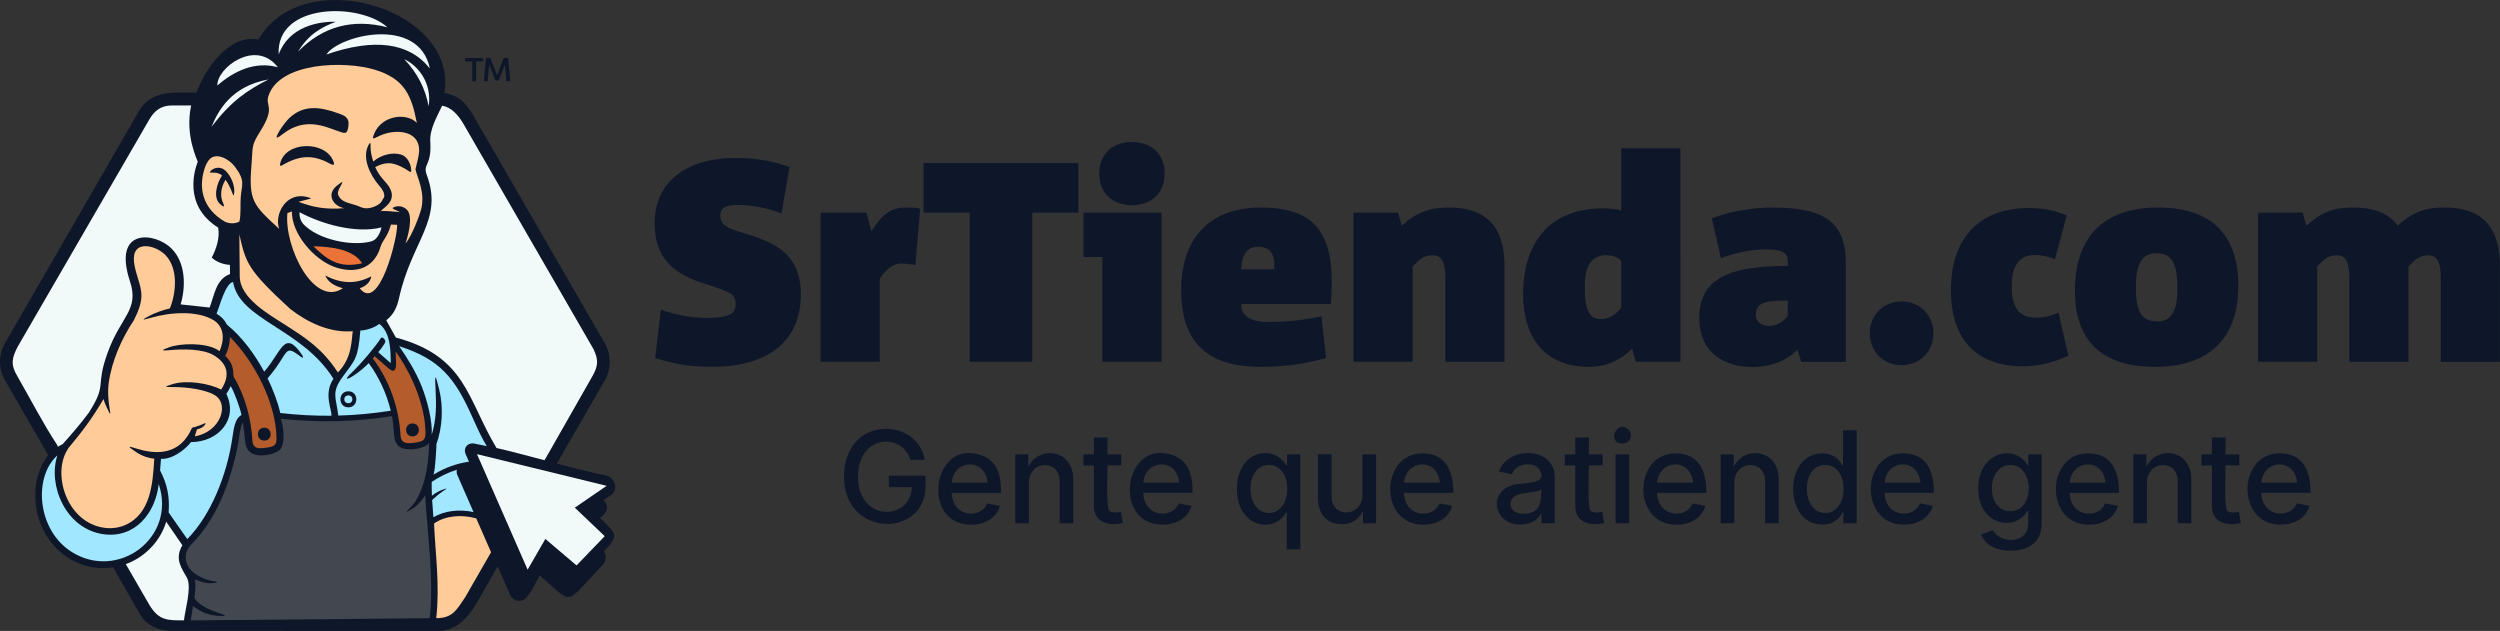
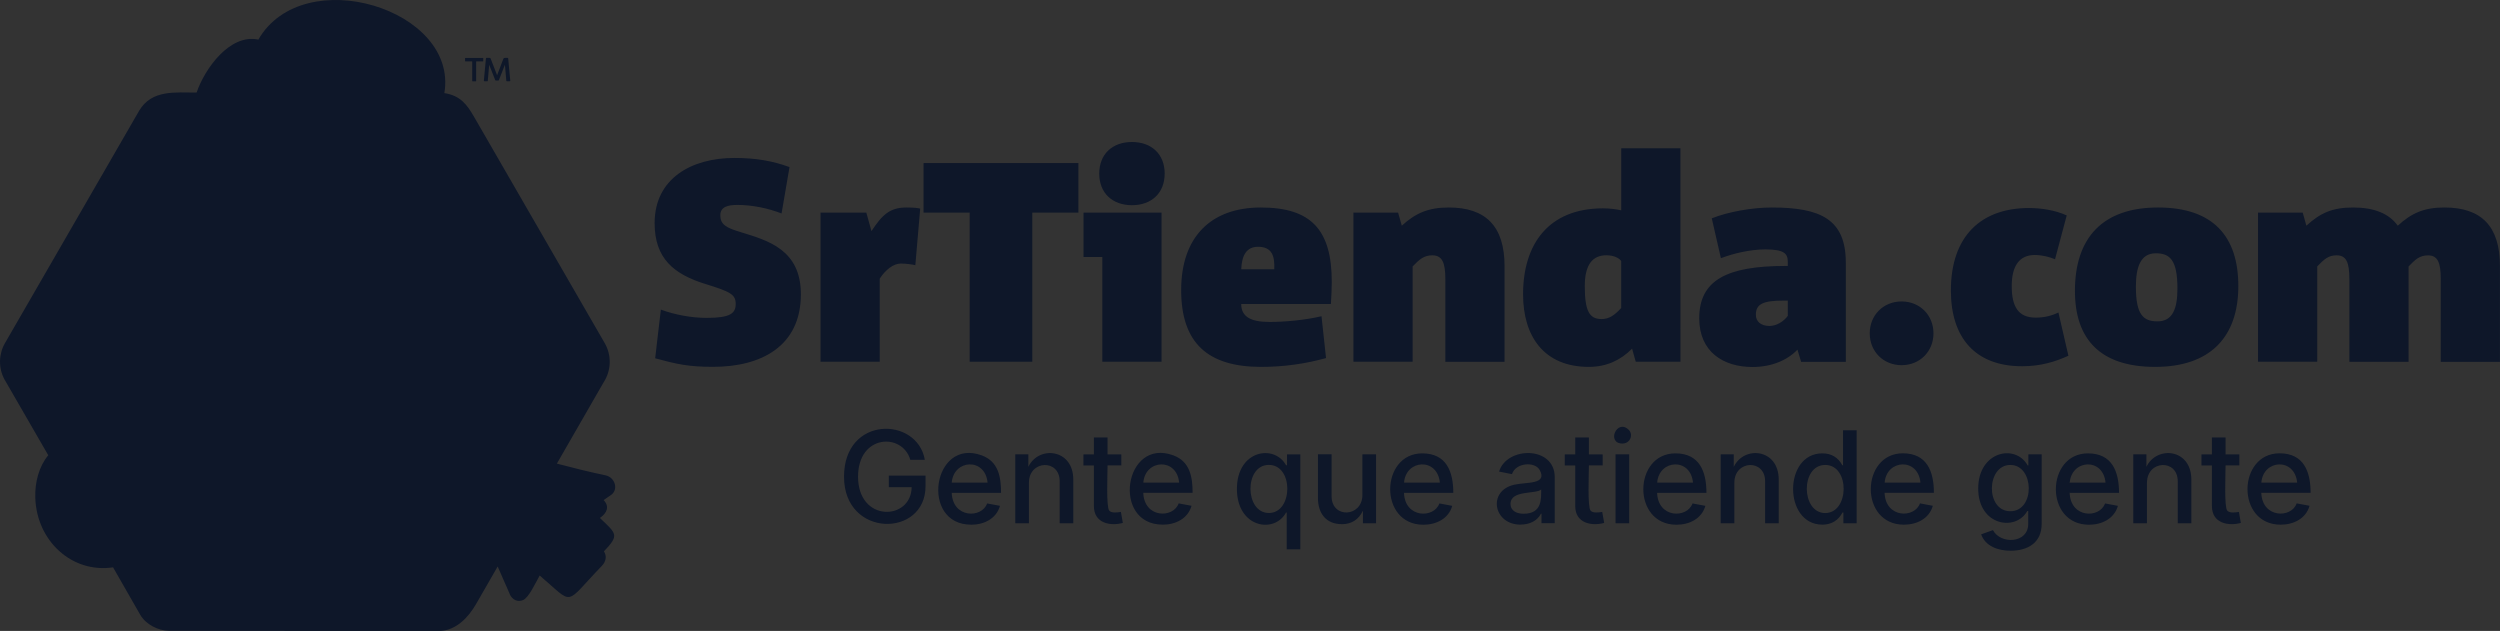
<svg xmlns="http://www.w3.org/2000/svg" id="Capa_2" data-name="Capa 2" viewBox="0 0 468.33 118.2">
  <rect x="0" y="0" width="468.33" height="118.2" fill="#333333" stroke="none" />
  <defs>
    <style>      .cls-1 {        clip-path: url(#clippath);      }      .cls-2 {        clip-rule: evenodd;        fill: none;      }      .cls-2, .cls-3, .cls-4, .cls-5, .cls-6, .cls-7, .cls-8, .cls-9 {        stroke-width: 0px;      }      .cls-3 {        fill: #0e1729;      }      .cls-3, .cls-4, .cls-5, .cls-6, .cls-7, .cls-8, .cls-9 {        fill-rule: evenodd;      }      .cls-4 {        fill: #424750;      }      .cls-5 {        fill: #b45c2c;      }      .cls-6 {        fill: #ffcb98;      }      .cls-7 {        fill: #eb7238;      }      .cls-8 {        fill: #f1f9f9;      }      .cls-9 {        fill: #a0e7ff;      }    </style>
    <clipPath id="clippath">
-       <path class="cls-2" d="m95.49,111.28l-2.26-5.16-4.05,7.04c-1.45,2.52-3.71,4.89-6.75,5.05l-50.76-.04c-2.06-.02-4.37-1.21-5.41-3.02l-5.08-8.87c-7.69,1.15-14.32-4.94-14.57-13.04-.09-2.88.67-5.84,2.43-7.96L.81,71.03c-1.13-2.14-1.07-4.73.16-6.82,8.37-14.5,16.74-28.99,25.11-43.49,2.4-3.99,6.8-3.36,10.75-3.38,1.49-4.4,6.21-11.08,11.57-9.92,8.41-14.61,37.51-5.72,34.84,10.02,3.03.47,4.26,2.18,5.6,4.5l24.41,42.28h0c1.35,2.28,1.29,5.15-.16,7.38h0s-8.77,15.25-8.77,15.25c3.08.81,6.16,1.58,9.2,2.21,1.65.4,2.4,2.59.97,3.65l-1.41.97c1.13,1.19.67,2.41-.7,3.35,3.1,2.97,3.71,3.17.76,6.25.58.92.37,1.94-.39,2.72-7.23,7.49-5.03,7.42-11.65,1.81-.86,1.52-2.02,4.13-3.13,4.61-1.02.43-2.04-.09-2.49-1.13h0Zm372.83-43.51v-17.92c0-7.52-3.52-10.98-10.4-10.98-3.84,0-6.19,1.07-8.74,3.41-1.65-2.29-4.43-3.41-8.37-3.41s-6.19,1.07-8.75,3.41l-.69-2.45h-8.37v27.94h11.09v-17.86c1.28-1.33,2.08-2.08,3.62-2.08,1.81,0,2.4,1.28,2.4,4.43v15.52h11.09v-17.86c1.28-1.33,2.08-2.08,3.63-2.08,1.81,0,2.4,1.28,2.4,4.43v15.52h11.09Zm-49.01-14.18c0-9.28-4.69-14.72-15.04-14.72s-15.57,5.65-15.57,15.62c0,9.01,4.69,14.24,15.04,14.24s15.57-5.65,15.57-15.14h0Zm-11.41.48c0,3.79-.91,6.13-3.73,6.13-2.67,0-4.05-1.23-4.05-6.51,0-3.73.91-6.24,3.73-6.24,2.67,0,4.05,1.28,4.05,6.61h0Zm-20.42,12.58l-1.87-8.11c-1.33.64-2.67.96-4.27.96-3.31,0-4.48-2.13-4.48-5.92s1.44-5.81,4.32-5.81c1.33,0,2.83.37,3.79.8l2.19-8.21c-2.19-1.01-4.85-1.39-7.09-1.39-8.85,0-14.61,5.17-14.61,15.46,0,8.96,4.69,14.18,13.33,14.18,3.52,0,6.24-.85,8.69-1.97h0Zm-25.28-4.21c0-3.41-2.56-5.97-5.97-5.97s-5.97,2.56-5.97,5.97,2.56,5.97,5.97,5.97,5.97-2.56,5.97-5.97h0Zm-16.42,5.33v-18.56c0-8.11-4.69-10.34-13.86-10.34-3.68,0-8.16.8-11.25,2.03l1.71,7.47c2.35-.91,5.55-1.65,8.32-1.65,3.57,0,4.21.8,4.21,2.35v.75h-.43c-11.09,0-16.16,2.72-16.16,9.81,0,6.29,4.53,9.12,9.97,9.12,3.68,0,6.61-1.33,8.43-3.25l.69,2.29h8.37Zm-10.88-8.58c-.8,1.07-2.13,1.87-3.41,1.87-1.71,0-2.56-.91-2.56-2.08,0-2.03,1.33-2.67,5.23-2.67h.75v2.88h0Zm-20.1,8.58V27.78h-11.09v11.62c-.91-.21-2.24-.37-3.41-.37-10.18,0-14.98,6.67-14.98,16.1,0,7.84,3.89,13.6,12.32,13.6,3.36,0,5.97-1.28,8.1-3.41l.69,2.45h8.37Zm-11.09-10.08c-1.28,1.39-2.29,2.08-3.68,2.08-2.29,0-3.15-1.49-3.15-6.19,0-4.05,1.49-5.76,4.05-5.76,1.39,0,2.4.53,2.77,1.07v8.8h0Zm-21.86,10.08v-17.92c0-7.52-3.57-10.98-10.45-10.98-3.84,0-6.24,1.07-8.8,3.41l-.69-2.45h-8.37v27.94h11.09v-17.86c1.28-1.33,2.13-2.08,3.68-2.08,1.81,0,2.45,1.28,2.45,4.43v15.52h11.09Zm-32.37-14.98c0-9.71-3.84-13.92-13.28-13.92s-14.93,5.6-14.93,15.46,4.91,14.4,14.98,14.4c4.32,0,8.32-.59,12.16-1.65l-.85-7.84c-3.2.75-6.93,1.07-9.76,1.07-3.63,0-5.28-1.07-5.28-3.36h16.8c.11-1.44.16-3.2.16-4.16h0Zm-10.77-2.35h-6.19c.11-2.56.96-4.21,3.15-4.21,2.61,0,3.15,1.71,3.04,4.21h0Zm-20.53-17.92c0-3.63-2.45-5.92-6.13-5.92s-6.13,2.29-6.13,5.92,2.45,5.92,6.13,5.92,6.13-2.29,6.13-5.92h0Zm-.59,35.25v-27.94h-14.61v8.32h3.52v19.62h11.09Zm-15.57-27.94v-9.28h-29.01v9.28h8.64v27.94h11.73v-27.94h8.64Zm-29.65-.75c-.37-.11-1.17-.21-2.56-.21-3.09,0-4.53,1.33-6.56,4.43l-.96-3.47h-8.58v27.94h11.09v-15.57c1.07-1.65,2.56-2.83,3.95-2.83.85,0,2.24.16,2.72.32l.91-10.61h0Zm-22.34,16.05c0-8.37-6.19-10.08-11.2-11.62-2.83-.85-3.89-1.44-3.89-3.2,0-1.55,1.39-1.92,3.2-1.92,2.83,0,5.81.64,8.27,1.6l1.49-8.69c-3.2-1.17-6.35-1.71-10.34-1.71-7.95,0-14.93,3.79-14.93,12.21,0,6.56,3.52,9.55,9.54,11.41,4.69,1.44,5.65,1.97,5.65,3.73s-1.01,2.61-5.44,2.61c-2.88,0-5.97-.59-8.58-1.55l-1.07,9.12c4.11,1.12,6.29,1.6,10.88,1.6,8.96,0,16.42-3.84,16.42-13.6h0Zm20.75,36.15c-.09,6.26-10.04,6.64-10.04-1.98,0-7.98,8.33-8.26,9.79-3.16h2.72c-1.41-8.12-15.14-8.33-15.14,3.17s15.27,11.43,15.27,1.78v-2h-6.88v2.18h4.28Zm14.22-.87c-.44-4.73-6.36-4.37-6.71,0m35.88,0h0c.35-4.38,6.27-4.72,6.71,0h-6.71Zm48.84,0h0c.35-4.37,6.26-4.73,6.71,0h-6.71Zm-.01,1.92h9.24c0-4-1.3-7.4-5.82-7.4-7.88,0-8.2,13.37.21,13.37,2.44,0,4.74-1.15,5.41-3.54l-2.41-.45c-1,2.83-6.46,2.8-6.63-1.98h0Zm47.43-1.92h0c.35-4.37,6.27-4.73,6.71,0h-6.71Zm-.01,1.92h9.24c0-4-1.3-7.4-5.82-7.4-7.88,0-8.2,13.37.21,13.37,2.44,0,4.74-1.15,5.41-3.54l-2.41-.45c-1,2.83-6.46,2.8-6.63-1.98h0Zm42.62-1.92h0c.35-4.37,6.27-4.73,6.71,0h0s-6.7,0-6.7,0h0Zm-.01,1.91h0s9.24,0,9.24,0c0-4-1.3-7.4-5.82-7.4-7.88,0-8.2,13.37.21,13.37,2.44,0,4.74-1.15,5.41-3.54l-2.41-.45c-1,2.83-6.46,2.8-6.63-1.98h0Zm34.61-1.91l.07.09c.28-4.45,6.27-4.85,6.71-.09m-6.72,1.85l-.08.07h9.32c0-4-1.3-7.4-5.83-7.4-7.88,0-8.2,13.37.21,13.37,2.44,0,4.74-1.15,5.41-3.54l-2.41-.45c-1,2.84-6.5,2.8-6.63-2.04h0Zm35.9-1.85h0c.35-4.37,6.26-4.73,6.71,0m-6.72,1.91h0s9.24,0,9.24,0c0-4-1.3-7.4-5.82-7.4-7.88,0-8.2,13.37.21,13.37,2.44,0,4.74-1.15,5.41-3.54l-2.41-.45c-1,2.83-6.46,2.8-6.63-1.98h0Zm-241.69,5.97c-9.62,0-7.21-16.38,2-12.98,3.14,1.16,3.61,4.09,3.61,7.02h-9.24c.17,4.77,5.63,4.81,6.63,1.98l2.41.45c-.67,2.39-2.97,3.54-5.41,3.54h0Zm-3.61-7.88h6.71m7.74.01v7.6h-2.56v-12.91h2.45v2.35c1.9-4.03,8.42-3.43,8.42,2.38v8.18h-2.55v-7.86c0-4.23-5.76-3.97-5.76.26h0Zm17.31-5.31v2.08h-2.58c0,1.6-.28,7.8.32,8.47.46.51,1.51.34,2.18.24l.36,2.06c-2.25.62-5.42.14-5.42-3.17v-7.59h-1.96v-2.08h1.96v-3.17h2.56v3.17h2.58Zm7.74,13.18c2.44,0,4.74-1.15,5.41-3.54l-2.41-.45c-1,2.83-6.46,2.8-6.63-1.98h9.24c0-2.92-.47-5.86-3.61-7.02-9.21-3.4-11.63,12.98-2,12.98h0Zm25.79,4.62h-2.55v-6.89h-.13c-2.18,4.03-9.2,2.84-9.2-4.43s7.01-8.45,9.21-4.43h.18v-2.04h2.49v17.8h0Zm-5.89-6.81c4.55,0,4.66-9.01,0-9.01s-4.54,9.01,0,9.01h0Zm13.66,2.09c-2.94,0-4.47-2.01-4.47-4.93v-8.16h2.56v7.85c0,4.26,5.77,3.96,5.77-.24v-7.6h2.56v12.91h-2.46v-2.35c-.79,1.66-2.13,2.53-3.96,2.53h0Zm33.48.09c-5.08,0-6.23-6.3-1.21-7.47,2.31-.54,6.35.01,4.79-2.78-.9-1.61-4.48-1.38-5.18.79l-2.42-.48c1.47-4.76,10.43-4.82,10.43,1.04v8.63h-2.48v-1.78h-.1c-.71,1.39-2.19,2.04-3.82,2.04h0Zm.56-2.04c3.48,0,3.31-2.74,3.31-4.54-.95.91-5.74.05-5.74,2.69,0,1.36,1.22,1.85,2.44,1.85h0Zm14.83-11.13v2.08h-2.58c0,1.6-.28,7.81.32,8.47.46.51,1.51.34,2.18.24l.36,2.06c-2.25.62-5.42.14-5.42-3.17v-7.59h-1.96v-2.08h1.96v-3.17h2.56v3.17h2.58Zm2.41,12.91v-12.91h2.56v12.91h-2.56Zm1.3-14.93c-3.05,0-1.08-4.68,1.13-2.61,1,.93.31,2.61-1.13,2.61h0Zm20.96,7.33v7.6h-2.56v-12.91h2.45v2.35c1.9-4.03,8.42-3.43,8.42,2.38v8.18h-2.55v-7.86c0-4.23-5.76-3.97-5.76.26h0Zm16.47,7.86c-7.29,0-7.29-13.35,0-13.35,1.77,0,2.98.8,3.76,2.23h.13v-6.56h2.55v17.43h-2.49v-2.01h-.17c-.75,1.44-2.03,2.27-3.78,2.27h0Zm.55-2.17c4.55,0,4.66-9.01,0-9.01s-4.54,9.01,0,9.01h0Zm34.72,7.06c-2.32,0-4.7-.82-5.51-3.07l2.21-.79c1.43,2.72,6.61,2.51,6.61-1.16v-2.41h-.18c-2.18,3.88-9.19,2.74-9.19-4.22s6.95-8.46,9.26-4.34h.14v-2.07h2.49v13.03c0,3.55-2.61,5.03-5.84,5.03h0Zm-.04-7.4c4.69,0,4.52-8.67,0-8.67s-4.7,8.67,0,8.67h0Zm11.07-5.36h6.79m7.74.01v7.6h-2.56v-12.91h2.46v2.35c1.9-4.02,8.42-3.44,8.42,2.38v8.18h-2.55v-7.86c0-4.23-5.76-3.97-5.76.26h0Zm17.31-5.31v2.08h-2.58c0,1.6-.28,7.8.32,8.47.46.51,1.51.34,2.18.24l.36,2.06c-2.25.62-5.42.14-5.42-3.17v-7.59h-1.96v-2.08h1.96v-3.17h2.56v3.17h2.58Zm4.13,5.3h6.71M87.21,10.85c-.06,0-.09.03-.09.09v.47c0,.06.03.09.09.09h1.25v3.65c0,.06.03.09.09.09h.56c.06,0,.09-.03.09-.09v-3.65h1.25c.06,0,.08-.03.08-.09v-.47c0-.06-.03-.09-.08-.09h-3.23Zm7.35,0c-.08,0-.13.01-.17.04-.04.03-.07.09-.11.17l-1.16,3.03-1.17-3.02c-.03-.09-.06-.15-.1-.18-.04-.03-.09-.05-.17-.05h-.57s-.07.03-.08.09l-.39,4.2c0,.06.02.09.09.09h.56c.05,0,.08-.03.09-.09l.26-3,1.13,2.88s.05.07.11.07h.47c.05,0,.09-.03.11-.07l1.13-2.88.26,3c0,.06.03.09.09.09h.56c.06,0,.09-.03.09-.09l-.39-4.2c0-.06-.03-.09-.08-.09h-.57Z" />
-     </clipPath>
+       </clipPath>
  </defs>
  <g id="Capa_1-2" data-name="Capa 1">
    <path class="cls-3" d="m95.49,111.28l-2.26-5.16-4.05,7.04c-1.45,2.52-3.71,4.89-6.75,5.05l-50.76-.04c-2.06-.02-4.37-1.21-5.41-3.02l-5.08-8.87c-7.69,1.15-14.32-4.94-14.57-13.04-.09-2.88.67-5.84,2.43-7.96L.81,71.03c-1.13-2.14-1.07-4.73.16-6.82,8.37-14.5,16.74-28.99,25.11-43.49,2.4-3.99,6.8-3.36,10.75-3.38,1.49-4.4,6.21-11.08,11.57-9.92,8.41-14.61,37.51-5.72,34.84,10.02,3.03.47,4.26,2.18,5.6,4.5l24.41,42.28h0c1.35,2.28,1.29,5.15-.16,7.38h0s-8.77,15.25-8.77,15.25c3.08.81,6.16,1.58,9.2,2.21,1.65.4,2.4,2.59.97,3.65l-1.41.97c1.13,1.19.67,2.41-.7,3.35,3.1,2.97,3.71,3.17.76,6.25.58.92.37,1.94-.39,2.72-7.23,7.49-5.03,7.42-11.65,1.81-.86,1.52-2.02,4.13-3.13,4.61-1.02.43-2.04-.09-2.49-1.13h0Zm372.83-43.51v-17.92c0-7.52-3.52-10.98-10.4-10.98-3.84,0-6.19,1.07-8.74,3.41-1.65-2.29-4.43-3.41-8.37-3.41s-6.19,1.07-8.75,3.41l-.69-2.45h-8.37v27.94h11.09v-17.86c1.28-1.33,2.08-2.08,3.62-2.08,1.81,0,2.4,1.28,2.4,4.43v15.52h11.09v-17.86c1.28-1.33,2.08-2.08,3.63-2.08,1.81,0,2.4,1.28,2.4,4.43v15.52h11.09Zm-49.01-14.18c0-9.28-4.69-14.72-15.04-14.72s-15.57,5.65-15.57,15.62c0,9.01,4.69,14.24,15.04,14.24s15.57-5.65,15.57-15.14h0Zm-11.41.48c0,3.79-.91,6.13-3.73,6.13-2.67,0-4.05-1.23-4.05-6.51,0-3.73.91-6.24,3.73-6.24,2.67,0,4.05,1.28,4.05,6.61h0Zm-20.42,12.58l-1.87-8.11c-1.33.64-2.67.96-4.27.96-3.31,0-4.48-2.13-4.48-5.92s1.44-5.81,4.32-5.81c1.33,0,2.83.37,3.79.8l2.19-8.21c-2.19-1.01-4.85-1.39-7.09-1.39-8.85,0-14.61,5.17-14.61,15.46,0,8.96,4.69,14.18,13.33,14.18,3.52,0,6.24-.85,8.69-1.97h0Zm-25.28-4.21c0-3.41-2.56-5.97-5.97-5.97s-5.97,2.56-5.97,5.97,2.56,5.97,5.97,5.97,5.97-2.56,5.97-5.97h0Zm-16.42,5.33v-18.56c0-8.11-4.69-10.34-13.86-10.34-3.68,0-8.16.8-11.25,2.03l1.71,7.47c2.35-.91,5.55-1.65,8.32-1.65,3.57,0,4.21.8,4.21,2.35v.75h-.43c-11.09,0-16.16,2.72-16.16,9.81,0,6.29,4.53,9.12,9.97,9.12,3.68,0,6.61-1.33,8.43-3.25l.69,2.29h8.37Zm-10.88-8.58c-.8,1.07-2.13,1.87-3.41,1.87-1.71,0-2.56-.91-2.56-2.08,0-2.03,1.33-2.67,5.23-2.67h.75v2.88h0Zm-20.1,8.58V27.78h-11.09v11.62c-.91-.21-2.24-.37-3.41-.37-10.18,0-14.98,6.67-14.98,16.1,0,7.84,3.89,13.6,12.32,13.6,3.36,0,5.97-1.28,8.1-3.41l.69,2.45h8.37Zm-11.09-10.08c-1.28,1.39-2.29,2.08-3.68,2.08-2.29,0-3.15-1.49-3.15-6.19,0-4.05,1.49-5.76,4.05-5.76,1.39,0,2.4.53,2.77,1.07v8.8h0Zm-21.86,10.08v-17.92c0-7.52-3.57-10.98-10.45-10.98-3.84,0-6.24,1.07-8.8,3.41l-.69-2.45h-8.37v27.94h11.09v-17.86c1.28-1.33,2.13-2.08,3.68-2.08,1.81,0,2.45,1.28,2.45,4.43v15.52h11.09Zm-32.37-14.98c0-9.71-3.84-13.92-13.28-13.92s-14.93,5.6-14.93,15.46,4.91,14.4,14.98,14.4c4.32,0,8.32-.59,12.16-1.65l-.85-7.84c-3.2.75-6.93,1.07-9.76,1.07-3.63,0-5.28-1.07-5.28-3.36h16.8c.11-1.44.16-3.2.16-4.16h0Zm-10.77-2.35h-6.19c.11-2.56.96-4.21,3.15-4.21,2.61,0,3.15,1.71,3.04,4.21h0Zm-20.53-17.92c0-3.63-2.45-5.92-6.13-5.92s-6.13,2.29-6.13,5.92,2.45,5.92,6.13,5.92,6.13-2.29,6.13-5.92h0Zm-.59,35.25v-27.94h-14.61v8.32h3.52v19.62h11.09Zm-15.57-27.94v-9.28h-29.01v9.28h8.64v27.94h11.73v-27.94h8.64Zm-29.65-.75c-.37-.11-1.17-.21-2.56-.21-3.09,0-4.53,1.33-6.56,4.43l-.96-3.47h-8.58v27.94h11.09v-15.57c1.07-1.65,2.56-2.83,3.95-2.83.85,0,2.24.16,2.72.32l.91-10.61h0Zm-22.34,16.05c0-8.37-6.19-10.08-11.2-11.62-2.83-.85-3.89-1.44-3.89-3.2,0-1.55,1.39-1.92,3.2-1.92,2.83,0,5.81.64,8.27,1.6l1.49-8.69c-3.2-1.17-6.35-1.71-10.34-1.71-7.95,0-14.93,3.79-14.93,12.21,0,6.56,3.52,9.55,9.54,11.41,4.69,1.44,5.65,1.97,5.65,3.73s-1.01,2.61-5.44,2.61c-2.88,0-5.97-.59-8.58-1.55l-1.07,9.12c4.11,1.12,6.29,1.6,10.88,1.6,8.96,0,16.42-3.84,16.42-13.6h0Zm20.75,36.15c-.09,6.26-10.04,6.64-10.04-1.98,0-7.98,8.33-8.26,9.79-3.16h2.72c-1.41-8.12-15.14-8.33-15.14,3.17s15.27,11.43,15.27,1.78v-2h-6.88v2.18h4.28Zm14.22-.87c-.44-4.73-6.36-4.37-6.71,0h6.71Zm29.18,0h0c.35-4.38,6.27-4.72,6.71,0h-6.71Zm48.84,0h0c.35-4.37,6.26-4.73,6.71,0h-6.71Zm-.01,1.92h9.24c0-4-1.3-7.4-5.82-7.4-7.88,0-8.2,13.37.21,13.37,2.44,0,4.74-1.15,5.41-3.54l-2.41-.45c-1,2.83-6.46,2.8-6.63-1.98h0Zm47.43-1.92h0c.35-4.37,6.27-4.73,6.71,0h-6.71Zm-.01,1.92h9.24c0-4-1.3-7.4-5.82-7.4-7.88,0-8.2,13.37.21,13.37,2.44,0,4.74-1.15,5.41-3.54l-2.41-.45c-1,2.83-6.46,2.8-6.63-1.98h0Zm42.62-1.92h0c.35-4.37,6.27-4.73,6.71,0h0s-6.7,0-6.7,0h0Zm-.01,1.91h0s9.24,0,9.24,0c0-4-1.3-7.4-5.82-7.4-7.88,0-8.2,13.37.21,13.37,2.44,0,4.74-1.15,5.41-3.54l-2.41-.45c-1,2.83-6.46,2.8-6.63-1.98h0Zm34.61-1.91l.07.09c.28-4.45,6.27-4.85,6.71-.09h-6.79Zm.07,1.85l-.08.07h9.32c0-4-1.3-7.4-5.83-7.4-7.88,0-8.2,13.37.21,13.37,2.44,0,4.74-1.15,5.41-3.54l-2.41-.45c-1,2.84-6.5,2.8-6.63-2.04h0Zm35.9-1.85h0c.35-4.37,6.26-4.73,6.71,0h-6.71Zm-.01,1.91h0s9.24,0,9.24,0c0-4-1.3-7.4-5.82-7.4-7.88,0-8.2,13.37.21,13.37,2.44,0,4.74-1.15,5.41-3.54l-2.41-.45c-1,2.83-6.46,2.8-6.63-1.98h0Zm-241.69,5.97c-9.62,0-7.21-16.38,2-12.98,3.14,1.16,3.61,4.09,3.61,7.02h-9.24c.17,4.77,5.63,4.81,6.63,1.98l2.41.45c-.67,2.39-2.97,3.54-5.41,3.54h0Zm-3.61-7.88h6.71-6.71Zm14.44.01v7.6h-2.56v-12.91h2.45v2.35c1.9-4.03,8.42-3.43,8.42,2.38v8.18h-2.55v-7.86c0-4.23-5.76-3.97-5.76.26h0Zm17.31-5.31v2.08h-2.58c0,1.6-.28,7.8.32,8.47.46.51,1.51.34,2.18.24l.36,2.06c-2.25.62-5.42.14-5.42-3.17v-7.59h-1.96v-2.08h1.96v-3.17h2.56v3.17h2.58Zm7.74,13.18c2.44,0,4.74-1.15,5.41-3.54l-2.41-.45c-1,2.83-6.46,2.8-6.63-1.98h9.24c0-2.92-.47-5.86-3.61-7.02-9.21-3.4-11.63,12.98-2,12.98h0Zm25.79,4.62h-2.55v-6.89h-.13c-2.18,4.03-9.2,2.84-9.2-4.43s7.01-8.45,9.21-4.43h.18v-2.04h2.49v17.8h0Zm-5.89-6.81c4.55,0,4.66-9.01,0-9.01s-4.54,9.01,0,9.01h0Zm13.66,2.09c-2.94,0-4.47-2.01-4.47-4.93v-8.16h2.56v7.85c0,4.26,5.77,3.96,5.77-.24v-7.6h2.56v12.91h-2.46v-2.35c-.79,1.66-2.13,2.53-3.96,2.53h0Zm33.48.09c-5.08,0-6.23-6.3-1.21-7.47,2.31-.54,6.35.01,4.79-2.78-.9-1.61-4.48-1.38-5.18.79l-2.42-.48c1.47-4.76,10.43-4.82,10.43,1.04v8.63h-2.48v-1.78h-.1c-.71,1.39-2.19,2.04-3.82,2.04h0Zm.56-2.04c3.48,0,3.31-2.74,3.31-4.54-.95.91-5.74.05-5.74,2.69,0,1.36,1.22,1.85,2.44,1.85h0Zm14.83-11.13v2.08h-2.58c0,1.6-.28,7.81.32,8.47.46.51,1.51.34,2.18.24l.36,2.06c-2.25.62-5.42.14-5.42-3.17v-7.59h-1.96v-2.08h1.96v-3.17h2.56v3.17h2.58Zm2.41,12.91v-12.91h2.56v12.91h-2.56Zm1.3-14.93c-3.05,0-1.08-4.68,1.13-2.61,1,.93.31,2.61-1.13,2.61h0Zm20.96,7.33v7.6h-2.56v-12.91h2.45v2.35c1.9-4.03,8.42-3.43,8.42,2.38v8.18h-2.55v-7.86c0-4.23-5.76-3.97-5.76.26h0Zm16.47,7.86c-7.29,0-7.29-13.35,0-13.35,1.77,0,2.98.8,3.76,2.23h.13v-6.56h2.55v17.43h-2.49v-2.01h-.17c-.75,1.44-2.03,2.27-3.78,2.27h0Zm.55-2.17c4.55,0,4.66-9.01,0-9.01s-4.54,9.01,0,9.01h0Zm34.72,7.06c-2.32,0-4.7-.82-5.51-3.07l2.21-.79c1.43,2.72,6.61,2.51,6.61-1.16v-2.41h-.18c-2.18,3.88-9.19,2.74-9.19-4.22s6.95-8.46,9.26-4.34h.14v-2.07h2.49v13.03c0,3.55-2.61,5.03-5.84,5.03h0Zm-.04-7.4c4.69,0,4.52-8.67,0-8.67s-4.7,8.67,0,8.67h0Zm11.07-5.36h6.79-6.79Zm14.52.01v7.6h-2.56v-12.91h2.46v2.35c1.9-4.02,8.42-3.44,8.42,2.38v8.18h-2.55v-7.86c0-4.23-5.76-3.97-5.76.26h0Zm17.31-5.31v2.08h-2.58c0,1.6-.28,7.8.32,8.47.46.51,1.51.34,2.18.24l.36,2.06c-2.25.62-5.42.14-5.42-3.17v-7.59h-1.96v-2.08h1.96v-3.17h2.56v3.17h2.58Zm4.13,5.3h6.71-6.71ZM87.21,10.85c-.06,0-.09.03-.09.09v.47c0,.06.03.09.09.09h1.25v3.65c0,.06.03.09.09.09h.56c.06,0,.09-.03.09-.09v-3.65h1.25c.06,0,.08-.03.08-.09v-.47c0-.06-.03-.09-.08-.09h-3.23Zm7.35,0c-.08,0-.13.01-.17.04-.04.03-.07.09-.11.17l-1.16,3.03-1.17-3.02c-.03-.09-.06-.15-.1-.18-.04-.03-.09-.05-.17-.05h-.57s-.07.03-.08.09l-.39,4.2c0,.06.02.09.09.09h.56c.05,0,.08-.03.09-.09l.26-3,1.13,2.88s.05.07.11.07h.47c.05,0,.09-.03.11-.07l1.13-2.88.26,3c0,.06.03.09.09.09h.56c.06,0,.09-.03.09-.09l-.39-4.2c0-.06-.03-.09-.08-.09h-.57Z" />
    <g class="cls-1">
      <g>
        <path class="cls-6" d="m55.97,37.79l1.61-.42c.8-.21.95-.19,0-.45-4.07-1.1-6.26,3.39-5.27,5.97-4.94-4.56-5.77-5.21-5.18-12.22.27-3.25-.11-3.32,1.61-6.05,2.94-4.66.91-4.67,1.54-6.62,2.04-6.35,14.24-6.68,19.97-4.93,5.5,1.68,6.85,4.78,7.84,9.96-1.84-1.97-6.55-1.5-8,2.03-.42,1.03-.26,1.03.65.56,3.08-1.62,7.98-1.34,7.77,2.78-.05.93-.37,1.98-.68,3.3.26,1.4,1.9,4.33,1.06,7.52-.29,1.09-1.59,4.69-2.92,6.42-.02-.12,1.36-3.77.63-5.76-.36-.98-1.58-1.44-2.48-1.18-.81.24-.66.35-.1.61l.91.43c-.77-.05-3.24-.36-3.81-.15.09-.03.19-.06.28-.09.33-.56,2.93-1.7,1.67-4.19-.67-1.32-1.83-1.85-2.78-4.01,1.79-.9,3.08-1.14,5.61.32.2.12.39.25.55.36.47.32.62.38.57-.27-.06-.8-.55-2.31-1.85-2.74-1.56-.51-3.77-.02-5.25,1.3-.44-1.47-.53-2.2-.5-2.99.03-.82-.2-.46-.42-.04-1.19,2.32.25,5.45,2.02,7.52.33.38,1.5,1.72.7,2.54-.27.73-.89,1.14-1.65,1.43-.84.32-1.69.43-2.54.04-1.56-.72-3.37-.67-4.05-2.01-.33-.48-.15-1.04.12-1.54.57-1.05,1.01-1.65-.52-.41-1.95,1.58-.75,3.77,1.39,4.19-3.49.29-5.77-.17-8.51-1.18h0Zm31.2,74.05c-1.62,2.33-2.28,3.95-5.45,3.96.7-6.12-.17-12.15-.41-17.73,2.19-1.52,5.19-1.71,7.91-.96l2.77,6.34-4.82,8.39h0Zm-23.88-42.06c2.78-2.79,2.54-6.37,2.8-7.73-4.31.34-8.44-1.62-11.73-4.18-7.99-7.32-8.33-8.66-9.52-13.95l.07,7.81c0,4.1,5.34,7.09,8.64,9.2,3.72,2.38,6.83,4.37,9.75,8.84h0Zm-50.49,14.22c-3.17,4.51-.4,13.9,6.75,14.87,1.32.18,2.67.03,3.92-.52,4.78-2.12,5.15-7.76,5.43-12.43-.9-.05-2.18-.43-3.32-1.18-2.16-1.42-1.37-1.12.29-.62,4.83,1.45,8.34.16,10.1-3.99.14,0,1.08-.29,1.76-.56.25-.1.46-.2.6-.26.19-.08.28-.03.08.24-.4.56-.84.7-1.52.9-.12.49-.28.82-.39,1.28,4.8-.79,6.63-6.09,3.62-7.78-1.75-.98-5.11-1.45-7.63-1.44-1.48,0-2.07.01-.06-.58,2.64-.78,6.82-.09,9,1.05,1.66-2.54,1.39-4.8-1.48-6.49-2.11-1.15-5.57-1.13-8.24-.89-1.37.12-1.7.06-.09-.52,2.26-.82,6.66-.87,8.93.33h0s.58.37.58.37c.93-2.07.91-4.48-1.04-5.75-3.1-1.93-8.24-1.55-11.96-.46-1.55.45-1.67.38-.16-.4,1.3-.68,2.69-1.12,3.85-1.39,1.23-2.98,1.59-7.59-.88-10.05-1.57-1.56-4.75-2.43-5.63-.51-.62,1.34.14,3.63.56,5.02.74,2.44,1.18,3.88-.8,7.77l-.04.06c-2.26,3.41-4.07,7.5-4.66,11.66-.23,1.63-.06,3.33.12,4.48.25,1.6.32,1.83-.5.11-.22-.46-.44-1.01-.6-1.56-2.1,3.62-4.09,6.21-6.62,9.25h0ZM52.29,24.63c-.97,1.66-.28,1.23.77.42,4.08-3.13,7.77-1.36,10.15-.53,1.47.52,1.84.74,2.06-.92.22-1.64-.79-1.98-2-2.41-3.47-1.22-6.41-1.58-9.1.95-.36.34-1.3,1.48-1.89,2.49h0Zm9.44,5.99c.86.47,1,.27.7-.47-1.54-3.83-8.97-3.75-9.95.49-.05.2-.08.6.38.33,3.14-1.87,5.74-2.07,8.87-.35h0Zm-.81,20.98c2.96,1.55,5.7,1.7,8.63.17-.14,1.12-1.13,1.92-2.17,2.22,3.66,4.76,7.18-9.77,7.01-11.88l-1.16-.04c-.64,2.41-1.55,2.84-1.95,4.18-1.32,4.44-5.24,5.03-8.75,3.71-3.78-1.42-7.92-6.2-7.85-10.35l-.84.31c-.63,6.38,5.01,17.75,10.39,14.07-1.8-.46-2.85-1.28-3.3-2.39h0Zm-19.32-18.71c-.94,1.34-1.76,4.05-.41,5.3,1.05.98.8.28.54-.32-.76-1.8.1-3.49.52-4.21.46.65.86,1.44,1.15,2.19.18.46.29.77.35.74.05-.03.15-.37.14-.94-.03-1.24-.7-2.73-1.58-3.61-1.42-1.39-3.11-.04-2.98.26.07.15,1.43-.23,2.27.59h0Zm-3.16-1.66h0c.16-.41.36-.79.59-1.12,1.28-1.82,3.88-.3,4.88,1,2.12,2.74,1.38,3.44,1.19,5.76-.12,1.47.08,3.24-.25,4.64-.87.44-1.78.39-2.62.07-2.21-1.24-3.56-2.94-4.11-4.88-.48-1.68-.36-3.55.32-5.47Z" />
        <path class="cls-9" d="m80.87,91.67v-1.39c1.47-.99,3.07-1.77,4.71-2.28,0,.03-.02.07-.02.1-.05.29-.02.61.14.94l1.05,2.41c.11.26.22.52.34.78l1.62,3.7c-2.6-.56-5.35-.3-7.52.97-.1-1.17-.18-2.26-.24-3.23.5-.48,1.38-1.23,2.13-1.72.64-.41.87-.58-.11-.24-.7.24-1.58.74-2.06,1.16l-.03-1.2h0Zm-15.61-18.37c-1.98,0-1.98,3.01,0,3.01s1.98-3.01,0-3.01h0Zm.75,1.5c0,.99-1.51.99-1.51,0s1.51-.99,1.51,0h0Zm8.75-9.96c1.55,2.2,3.23,5,4.22,7.49,1.08,2.73,2.04,6.54,1.9,9.09.88-2.83.87-5.54.72-8.37-.13-2.56-.18-3.63.69-.02.81,3.38.55,7.16-.52,10.11-.03.53-.17,4.46-.55,5.77,2.11-1.3,4.36-2.1,6.63-2.42l-.6-1.38c-.15-.33-.19-.65-.14-.94.04-.23.14-.43.27-.6h0c.13-.16.3-.29.48-.37h0c.29-.13.63-.17.99-.11.78.15,1.56.32,2.34.49-.88-1.44-1.56-2.89-2.64-5.31-3.36-7.54-6.1-10.94-13.8-13.43h0Zm-32.23-4.01c2.86,2.32,5.23,5.61,6.96,8.8,3.31-3.78,3.76-8.06,7.11-3.13.23.34.28.74-.28.31-3.25-2.5-2.04-.74-6.19,4.07.93,1.89,1.97,4.56,2.37,6.49,3.24.37,6.43.54,9.58.51.16-.99-1.54-4.15.39-6.92-5.96-9.49-17.58-10.97-18.81-18.13-1.43.24-2.47,4.43-3.1,5.94.86.48,1.52,1.17,1.96,2.06h0Zm-12.54,27.29c.06-.7.13-1.51.17-2.16,2.07.11,4.4-1.59,5.63-3.14,5.09,0,8.91-4.26,6.61-9.03.33-.49.61-.98.82-1.46.67,1.12,1.69,3.89,2.02,5.41-1.3.73-1.44,2.56-1.76,4.61-1.02,6.63-3.93,14.11-8.4,18.64l-3.49-4.99c.2-2.95-.21-5.18-1.6-7.87h0Zm-19.24-2.81c-4.5,3.99-3.87,13.93,2.66,18.07,8.63,5.48,19.73-2.6,16.32-12.71h0c-.57,5.39-4.41,10.22-10.32,9.41-7.12-.97-10.51-9.25-8.65-14.78h0Zm62.44-17.29l-2.34-2.05c.25-.22,1.27-1.63,1.32-1.89.1-.5-.62-1.1-.83-.73-.61,1.05-3.41,4.53-5.63,6.63-1.14,1.08-.87,1.28.43.45,1.12-.71,2.25-1.7,2.94-2.41,1.86,2.57,3.31,5.56,4.12,8.92-3.23.51-6.49.82-9.79.91l-.05-.04c-.37-3.4-1.39-4.22.9-7.31,2.31-3.12,2.81-3.37,3.25-8.59.84.04,2.55-.5,3.24-1.03l.33-.2c2.06,1.66,2.11,4.85,2.11,7.33Z" />
-         <path class="cls-7" d="m58.7,46.13c3.01.09,7.34.42,9.16,3.19-4.3.97-6.46-.55-9.16-3.19Z" />
-         <path class="cls-4" d="m35.76,102.09c-1.38,1.5-1.11,3.1-.35,4.27.88,1.37,3.35,2.44,4.93,2.57.31.03.5.19.02.26-1.68.25-2.72-.22-3.84-.66.18,1.09.05,2.38-.1,3.41.42,1.16,2.66,2.3,4.81,2.97,1.38.43,1.03.52-.12.48-2.88-.11-4.17-1.41-4.98-1.85-.07.81-.21,1.57-.42,2.68l44.79-.41c.62-5.15.05-11.85-.41-17.25-.2-2.4-.37-4.09-.42-5.76-.97,1.31-1.49,1.95-2.67,2.66-1.08.65-1.06.55-.23-.26,2.61-2.53,3.59-7.91,3.61-12.24-.89,1.21-3.88,1.45-5.02,1.01-2.04-.78-1.3-3.06-1.93-6.02-6.85,1.1-13.92,1.25-20.81.5.46,1.31.97,4.77-.3,5.92-.88.79-6.16,2.31-6.38-1.71l-.43-3.54c-.54.67-.81,3.75-1.09,5.02-1.46,6.72-4.04,13.36-8.68,17.95Z" />
        <path class="cls-5" d="m42.19,66.64c2.06,2.04,1.28,3.47,1.63,4.03,2.06,3.39,3.23,7.71,3.47,11.91.09,1.56,1.29,1.49,2.69,1.27,1.39-.21,1.82-.42,1.82-1.73h0c-.09-6.56-4.05-14.29-8.73-19.01.02,1.09-.32,2.52-.87,3.52h0Zm35.08,12.69c-1.6,0-1.59,2.42,0,2.42s1.59-2.42,0-2.42h0Zm-27.76.79c1.59,0,1.59,2.42,0,2.42s-1.59-2.42,0-2.42h0Zm20.68-13.38c.85.74,1.7,1.49,2.55,2.23,1.25,1.1,1.5.12,1.45-1.16-.02-.65-.04-1.31-.08-1.96.19.23.37.48.55.76,2.8,4.22,4.98,9.61,5.05,14.49h0c0,1.37-.48,1.6-1.89,1.81-1.43.22-2.69.28-2.79-1.35-.31-5.48-2.19-10.38-5.19-14.43l.34-.39Z" />
        <path class="cls-8" d="m56.11,39.75c4.05,2.19,10.51,4.07,15.36,2.85-.23,1.01-.84,2.32-1.89,2.61-3.68,1.01-9.99-.33-12.71-3.19-.58-.61-.81-1.49-.76-2.26h0Zm33.25,45.34l9.48,21.63,3.32-5.76,5.85,4.96,5.27-5.48-5.6-5.34,5.96-4.09-24.28-5.93h0ZM39.62,23.76c1.27-3.06,3.69-7.61,10.68-8.88-4.04,2.06-7.02,4.08-10.68,8.88h0Zm12.43-11.16c-4.15-5.42-11.49.16-11.33,3.42,3.18-2.77,7.11-4.59,11.33-3.42h0Zm28.25,7.31c-.63-3.38-2.17-6.31-4.56-8.82,2.41,1.12,5.24,4.28,4.56,8.82h0Zm-19.15-9.71c8.84-3.04,15.41-2.35,19.38,2.63-2.05-9.94-17-6.24-19.38-2.63h0Zm-8.94,0c-.56-9.64,15.11-9.81,20.37-5.09-6.5-1.65-12.11-.2-16.75,4.57,2.01-3.32,4.5-4.63,7.07-5.6-3.23-.08-8.78.88-10.7,6.13h0Zm40.82,73.75c-5.57-9.24-5.65-17.16-18.88-20.72l-1.79-3.23c1.35-1.05,2-2.39,2.38-4.1,2.36-10.79,8.35-14.65,5.23-23.06-.84-2.27.92-1.61.64-6.28-.15-2.43,1.28-4.71,2.21-6.75,1.01.15,2.41.77,3.91,3.24l24.47,42.38c.87,1.9.92,2.98-.14,4.9l-9.05,15.89c-3-.8-5.99-1.6-8.97-2.29h0Zm-57.98,24.33c-.91-1.67-2.46-3.52-.88-6.13l-3.03-4.42c-1.1,3.71-4.06,6.67-7.57,7.95l4.45,7.7c1.77,2.89,3.39,2.84,6.44,2.83.29-2.4,1.44-6.02.6-7.93h0Zm-18.42-30.96c3.58-5.61,1.12-4.63,3.56-11.32,2.49-6.84,5.94-7.91,4.15-13.33-3.32-10.08,4.68-9.2,7.78-6.12,2.67,2.66,2.72,7.09,1.72,10.47l5.43.59c.86-2.16,1.17-5.36,3.82-6.26l-.02-1.73c-1.23-.07-2.54-.54-3.4-1.37.92-1.76,1.53-3.77,1.2-5.61-6.8-4.28-4.25-11.23-3.82-12.34,0-.17-2.47-4.92-1.24-10.54h-3.68s0,0,0,0c-1.94,0-3.26,1.01-4.18,2.66L3.35,64.88c-1.11,2.1-1.41,3.39-.13,5.54,2.41,4.18,4.87,8.98,7.51,12.96l.12.31c.28-.18.58-.35.89-.49,1.4-1.56,3.3-3.73,4.89-5.88Z" />
      </g>
    </g>
  </g>
</svg>